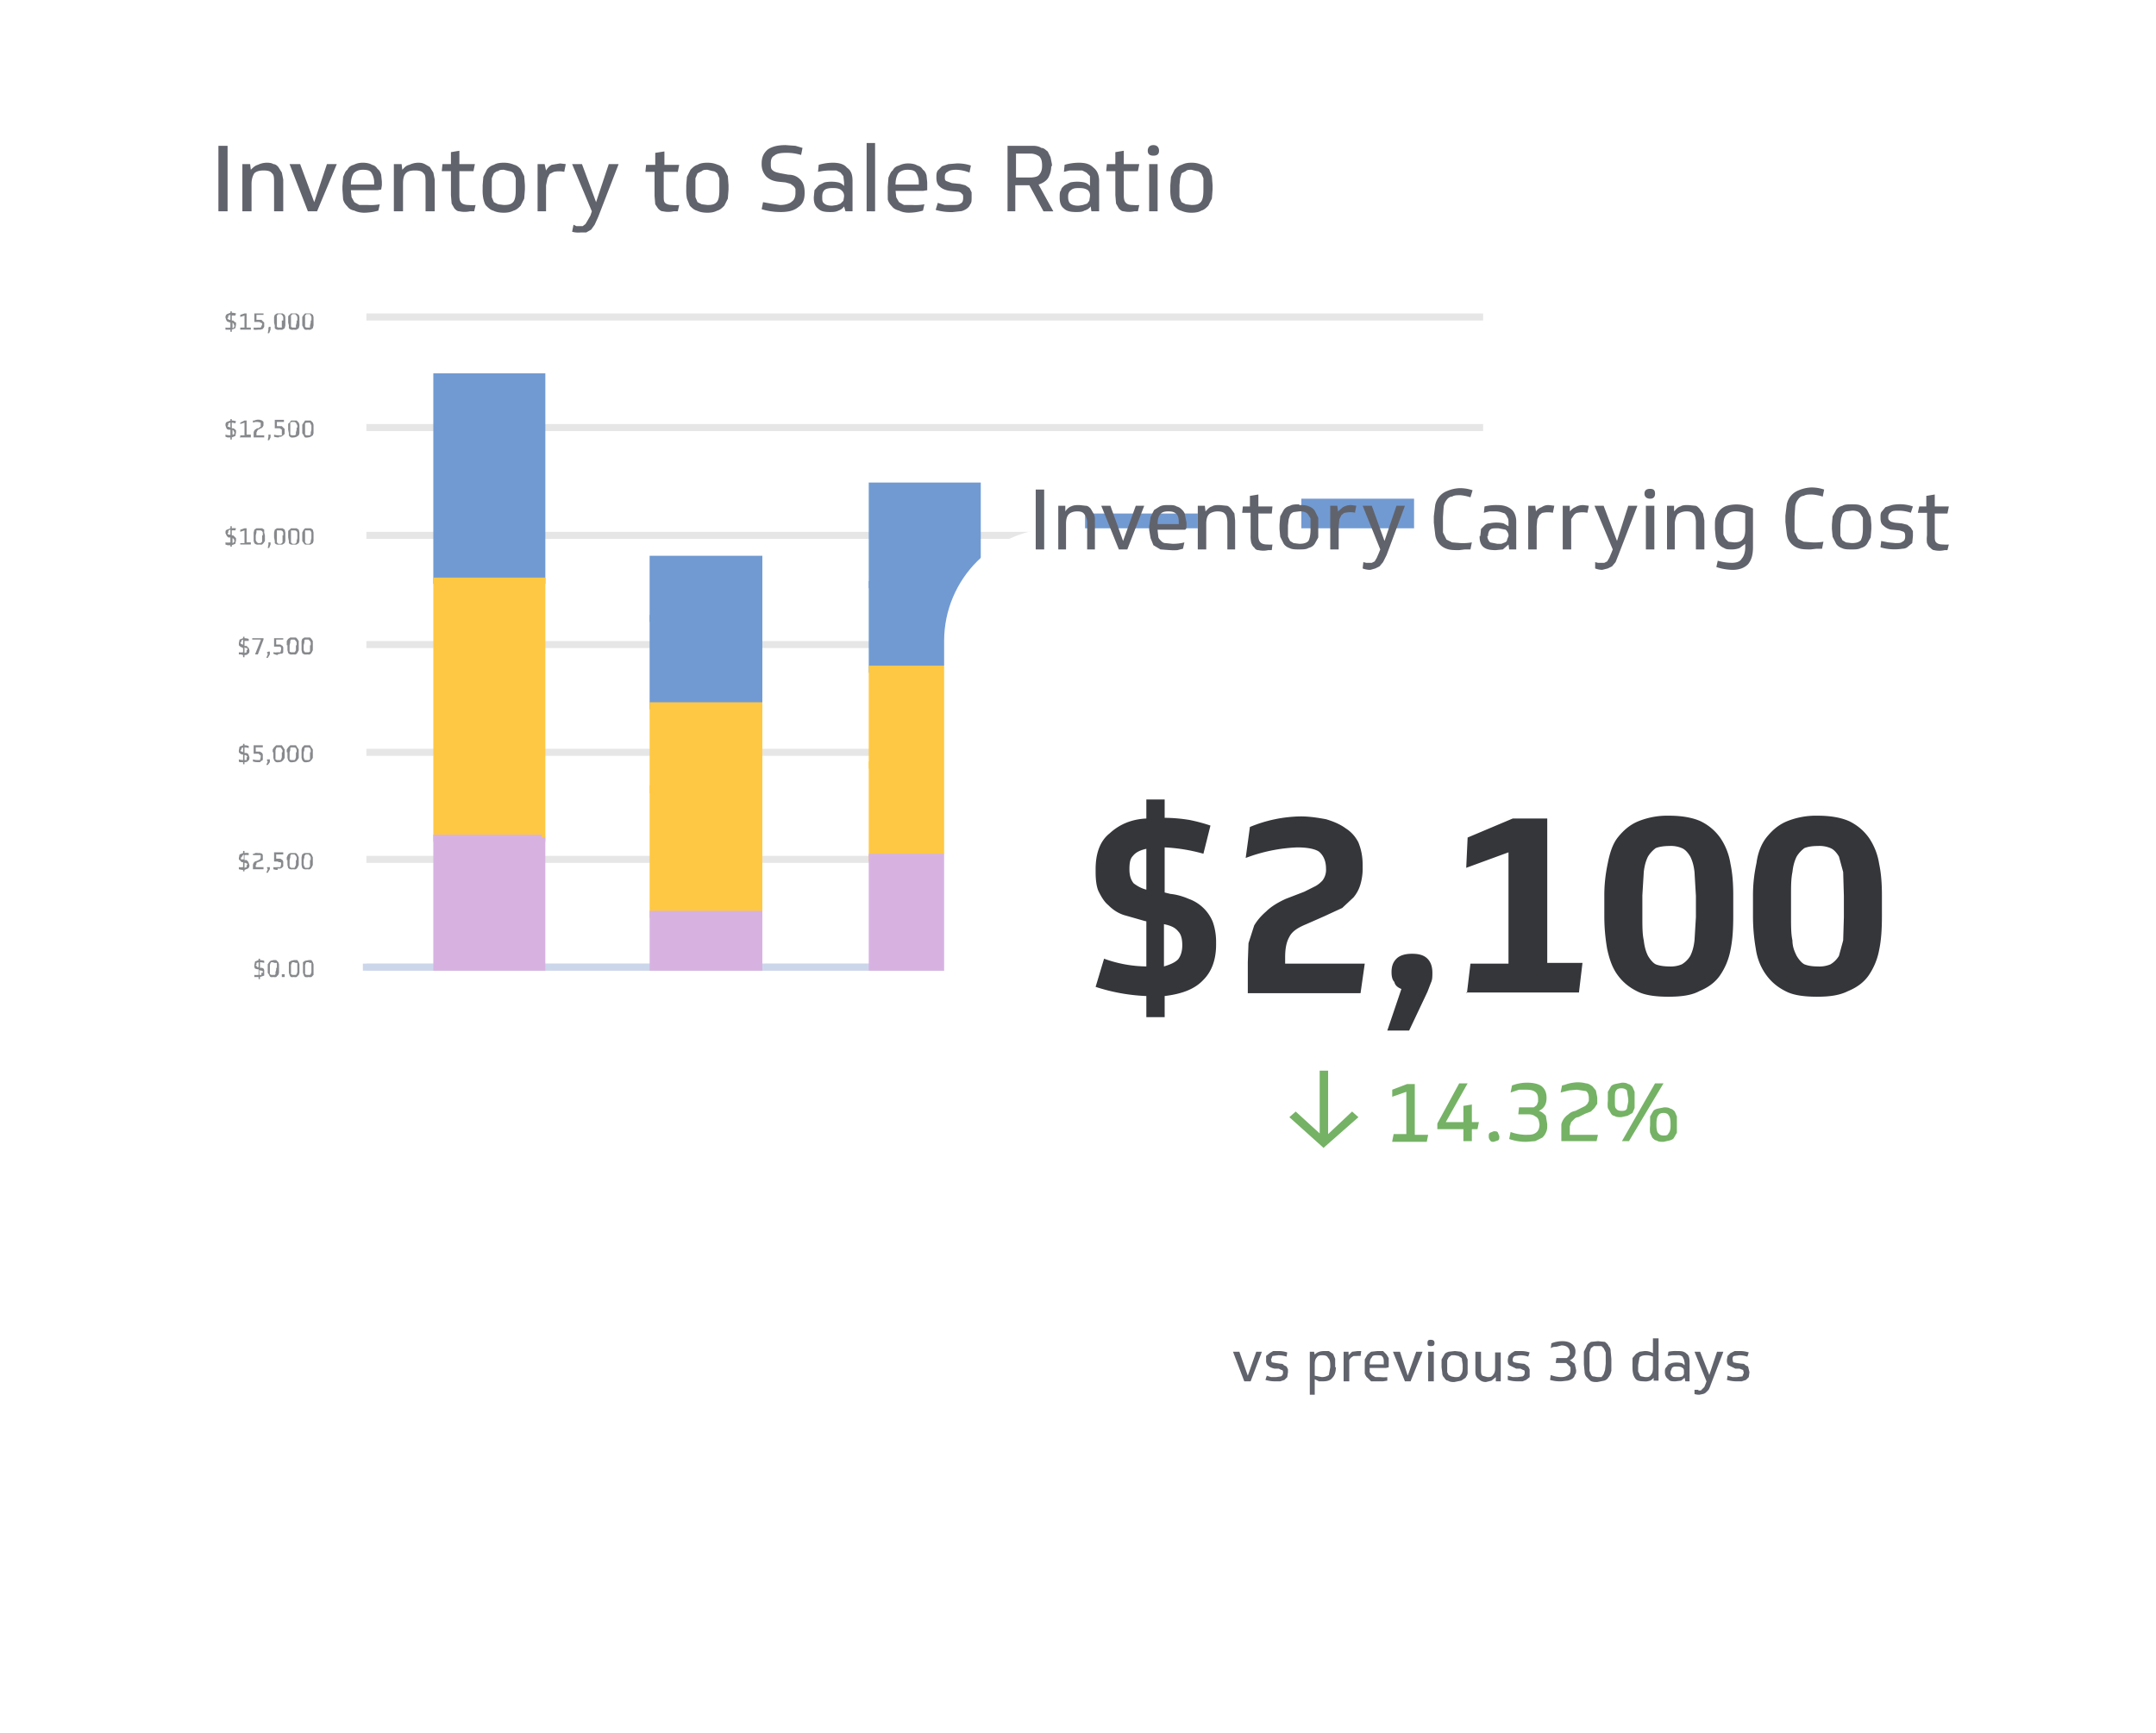
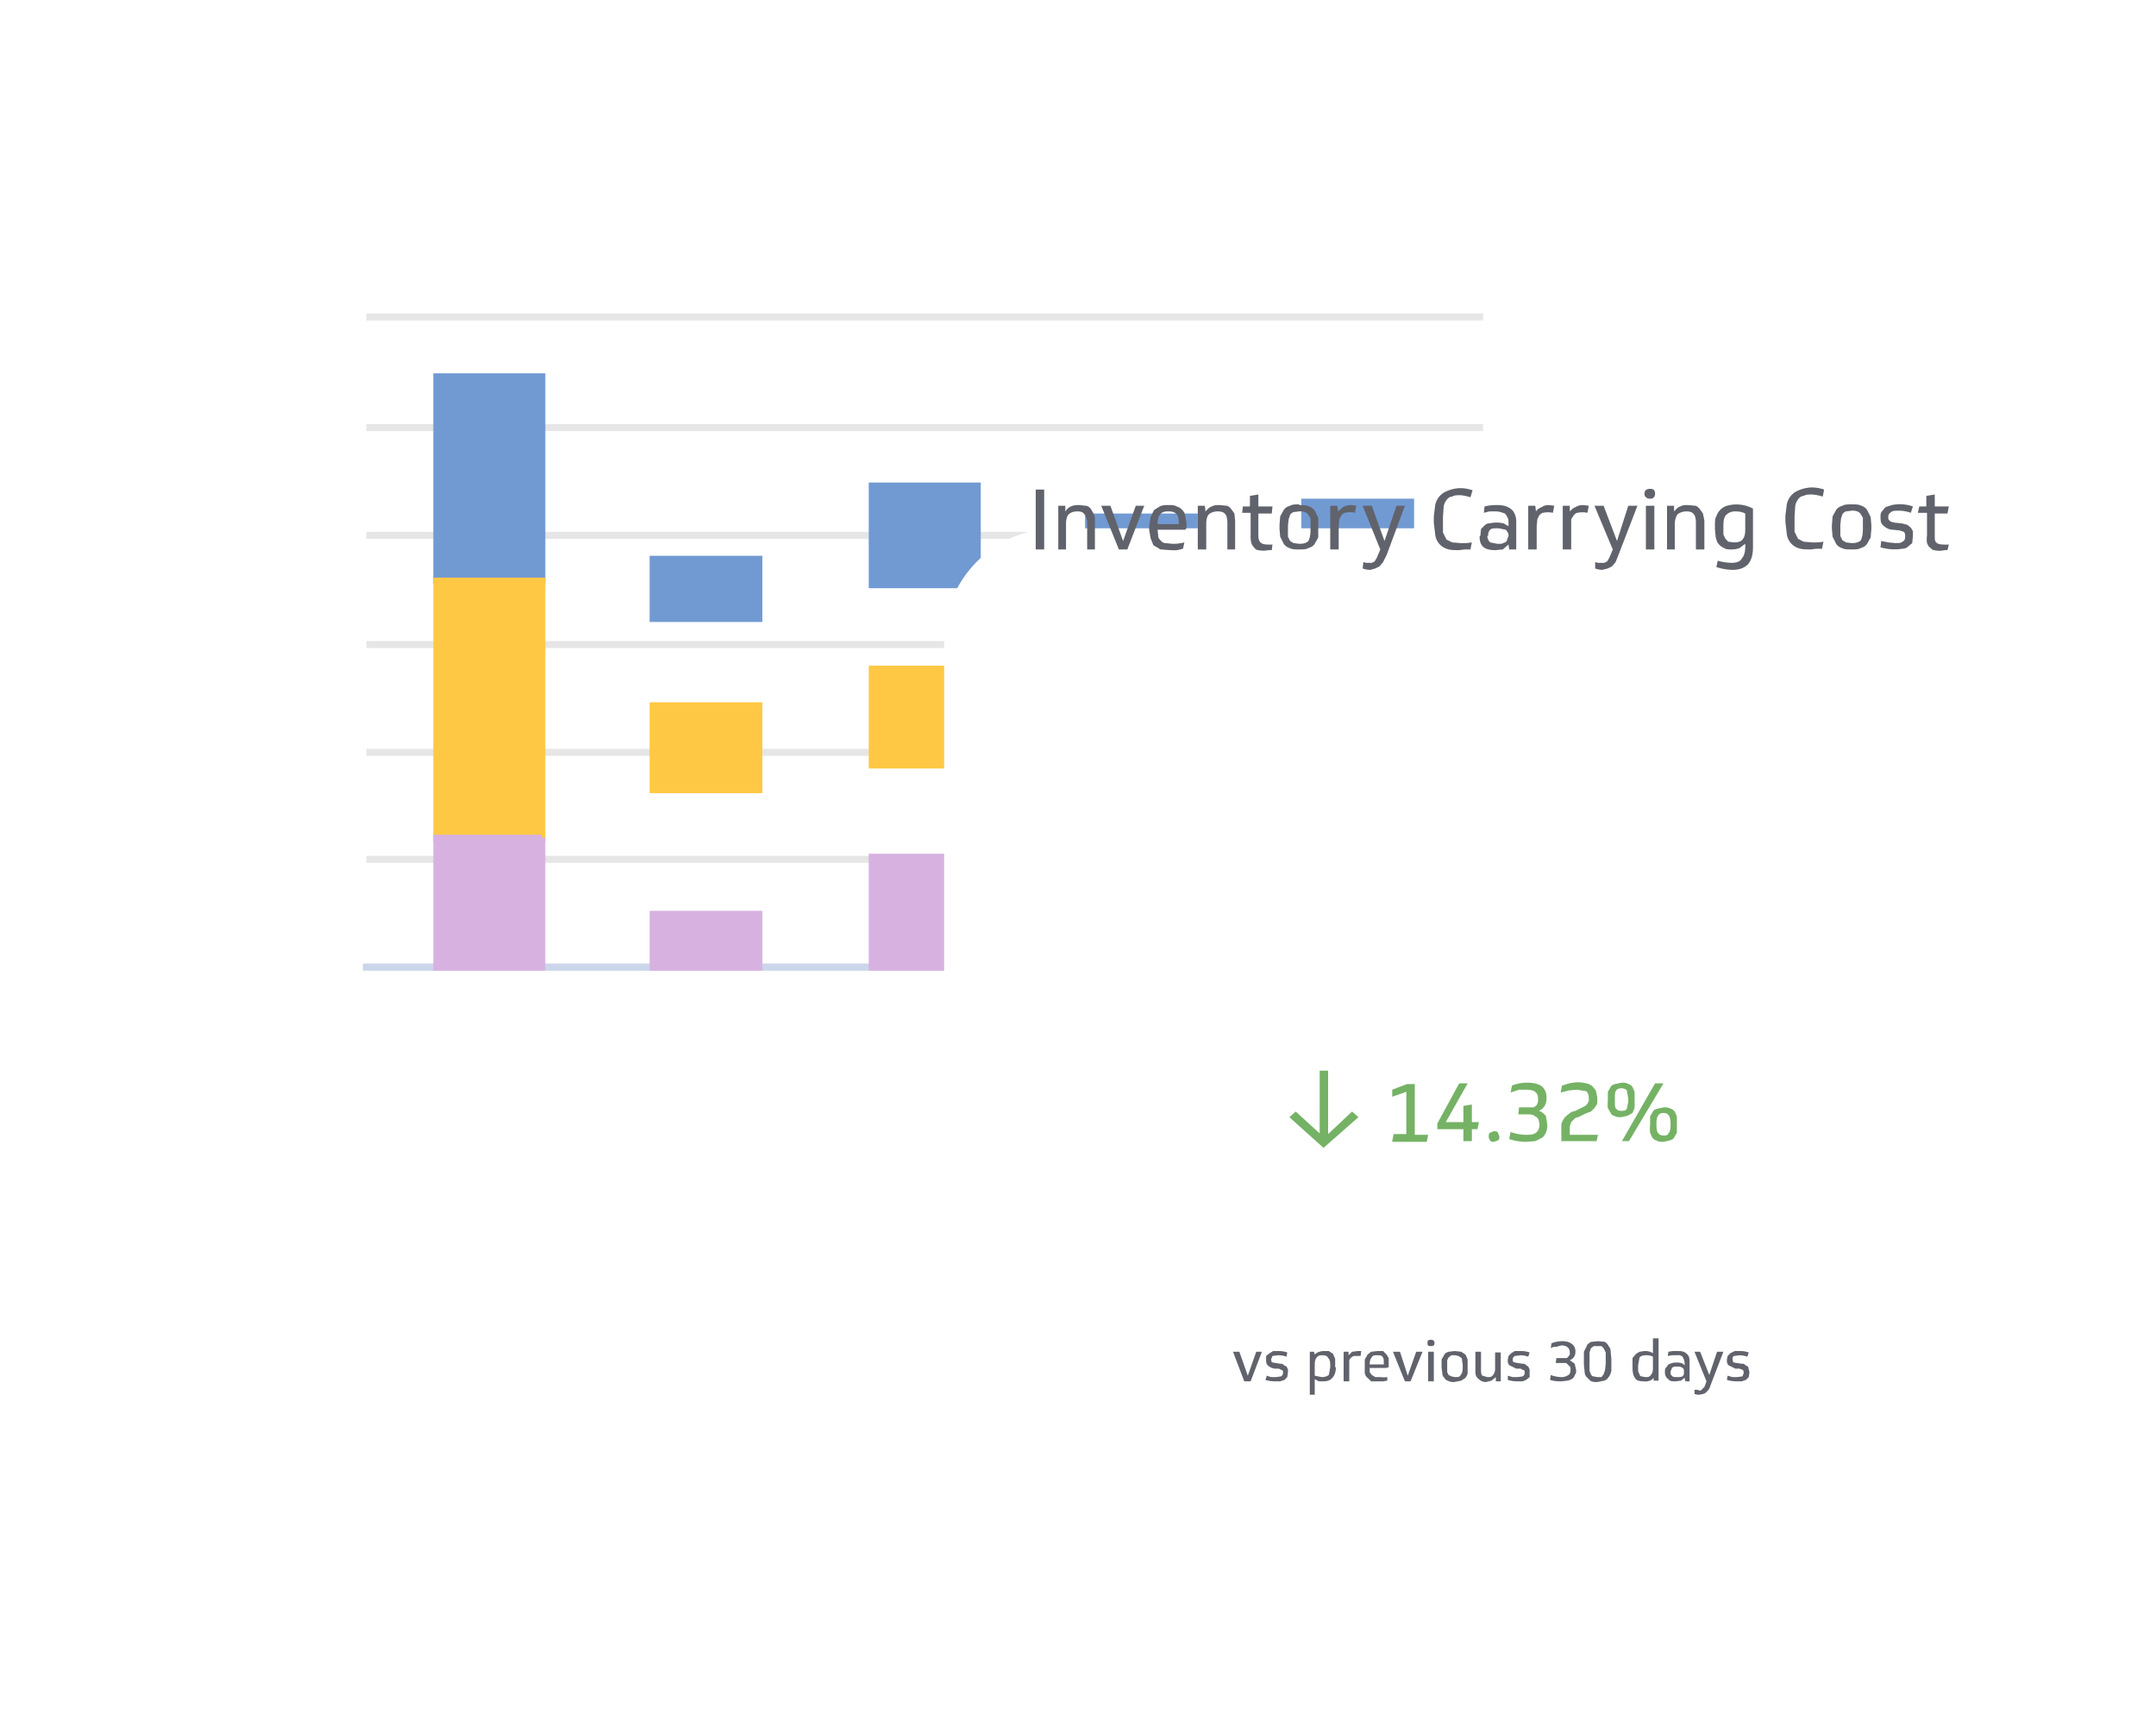
<svg xmlns="http://www.w3.org/2000/svg" width="306" height="246" fill="none">
  <g filter="url(#a)">
    <rect width="210" height="144" x="17" y="7" fill="#fff" rx="16" />
    <rect width="210" height="144" x="17" y="7" rx="16" />
  </g>
-   <path fill="#61636C" d="M32.4 30H31v-9.3h1.3V30Zm2 0v-6.7h1.1l.1.8c.3-.3.6-.6 1-.7a3 3 0 0 1 1.2-.3c.3 0 .7 0 1 .2.3 0 .5.2.7.4l.5.8.2 1V30h-1.3v-4c0-.7 0-1.2-.3-1.4-.2-.3-.6-.4-1.2-.4-.5 0-1 .1-1.3.4-.2.3-.4.8-.4 1.5V30h-1.2Zm6.8-6.7h1.4l2 5.4 1.8-5.4h1.4L45 30h-1.3l-2.6-6.7Zm8.6 3.7.1 1 .4.7.7.4h1.2a6.8 6.8 0 0 0 1.7-.1l-.2.9a7.5 7.5 0 0 1-2 .3c-.5 0-1-.1-1.4-.3-.5-.1-.8-.3-1-.6-.3-.3-.5-.6-.6-1l-.1-1.4v-.5l.1-1.3c.2-.4.3-.8.6-1 .2-.4.5-.6.9-.7.4-.2.8-.3 1.3-.3s1 .1 1.3.3c.4.1.6.3.8.6.3.2.4.5.5.8l.1 1v.5l-.1.6-.5.1h-3.8Zm1.7-2.9c-.6 0-1 .2-1.3.5-.2.3-.4.8-.4 1.6h3.3v-.4c0-.5-.2-1-.4-1.3-.2-.3-.6-.4-1.2-.4Zm4.4 5.9v-6.7H57l.1.8c.3-.3.5-.6 1-.7a3 3 0 0 1 1.2-.3c.3 0 .6 0 1 .2l.7.4.5.8.2 1V30h-1.3v-4c0-.7 0-1.2-.3-1.4-.2-.3-.6-.4-1.2-.4s-1 .1-1.3.4c-.3.3-.4.8-.4 1.5V30h-1.3Zm9.3-5.7v3.5c0 .5.1.8.3 1 .2.2.6.3 1 .3a4.5 4.5 0 0 0 1 0l-.2.9h-.6a3.5 3.5 0 0 1-1.5 0c-.3 0-.5-.2-.7-.4l-.4-.7-.1-1.2v-3.4h-1.3l.1-1H64v-1.7l1.2-.2v1.9h2.2l-.2 1h-2Zm6.3-1.2c.6 0 1 .1 1.5.3.4.1.7.4.9.6l.5 1 .1 1.3v.6l-.1 1.3-.5 1c-.3.3-.6.6-1 .7-.4.2-.8.3-1.4.3-.6 0-1.1-.1-1.5-.3-.4-.1-.7-.4-1-.7-.2-.2-.3-.6-.4-1a6 6 0 0 1-.1-1.3v-.6l.1-1.2.5-1c.2-.3.6-.6 1-.7.3-.2.8-.3 1.4-.3Zm0 6c.7 0 1.1-.1 1.4-.5.2-.3.3-.8.3-1.6v-1.7l-.3-.7a1 1 0 0 0-.6-.3l-.8-.2c-.3 0-.6 0-.8.2-.3 0-.4.2-.6.3l-.3.7V28l.3.7.6.3.8.1Zm8.6-4.7a3.6 3.6 0 0 0-1.5 0l-.6.3-.3.6-.2 1V30h-1.2v-6.7h1l.2.9c.2-.3.4-.6.8-.8l1.2-.2.8.1-.2 1Zm2.1 7.7h.5l.4-.3.3-.5.4-.7.2-.6-2.8-6.7h1.4l2 5.4 1.8-5.4h1.4l-2.9 7.5-.5 1.1-.5.7-.7.4h-.8a3.2 3.2 0 0 1-1.2-.1l.2-1 .4.2h.4Zm12-7.8v3.5c0 .5 0 .8.2 1 .2.2.6.3 1 .3a4.5 4.5 0 0 0 1 0l-.2.9h-.6a3.5 3.5 0 0 1-1.5 0c-.3 0-.5-.2-.7-.4L93 29l-.1-1.2v-3.4h-1.3l.1-1H93v-1.7l1.3-.2v1.9h2.1l-.2 1h-2Zm6.2-1.2c.6 0 1 .1 1.5.3.4.1.7.4.9.6l.5 1 .1 1.3v.6l-.1 1.3-.5 1c-.3.3-.6.6-1 .7-.4.2-.8.3-1.4.3-.6 0-1.1-.1-1.5-.3-.4-.1-.7-.4-1-.7l-.4-1a6 6 0 0 1-.1-1.3v-.6l.1-1.2.5-1c.3-.3.6-.6 1-.7.3-.2.8-.3 1.4-.3Zm0 6c.7 0 1.1-.1 1.4-.5.2-.3.3-.8.3-1.6v-1.7l-.3-.7c-.2-.1-.3-.3-.6-.3l-.8-.2c-.3 0-.6 0-.8.2l-.6.3-.3.7V28l.3.7.6.3.8.1Zm10.4 1a9.2 9.2 0 0 1-2.7-.4l.2-1 1.1.2 1.3.2c.8 0 1.4-.2 1.7-.5.3-.2.5-.6.5-1.2v-.5c0-.2-.2-.4-.3-.5l-.4-.3-.7-.2-1-.1c-.9-.1-1.4-.4-1.8-.8-.4-.5-.6-1-.6-1.7v-.1c0-.9.3-1.5.9-2 .6-.4 1.4-.6 2.5-.6l1.4.1 1 .3-.2 1a6.8 6.8 0 0 0-2.2-.3c-.7 0-1.3.1-1.6.4-.4.2-.5.6-.5 1.1 0 .5 0 .8.3 1 .2.2.6.3 1.1.4l1.1.2c.8 0 1.3.3 1.7.7.4.4.6 1 .6 1.8v.1c0 1-.3 1.6-.9 2-.6.5-1.4.7-2.5.7Zm5.9-2.1c0 .4 0 .7.3.9.2.2.6.3 1.1.3l.7-.1.5-.2.4-.4.1-.6v-.1a1 1 0 0 0-.4-.8c-.2-.2-.6-.3-1.1-.3h-.2c-.5 0-.9.1-1.1.3-.2.2-.3.5-.3.9v.1Zm-1.2 0 .1-1 .6-.7.8-.4a4.8 4.8 0 0 1 2 0c.4.1.6.3.8.5v-.5l-.1-.9-.4-.5-.6-.3h-.8a8.2 8.2 0 0 0-1.8.2l.1-1a7.3 7.3 0 0 1 2-.3c.9 0 1.6.2 2 .7.6.4.8 1 .8 1.9V30h-1l-.2-.7c-.2.3-.5.5-.8.6-.4.2-.8.2-1.2.2-.8 0-1.3-.1-1.7-.5-.4-.3-.6-.8-.6-1.5v-.2Zm8.6 2H123v-9.7h1.2V30Zm3-3 .1 1 .4.7.7.4h1.2a6.8 6.8 0 0 0 1.7-.1l-.2.9a7.5 7.5 0 0 1-2 .3c-.5 0-1-.1-1.4-.3-.4-.1-.8-.3-1-.6-.3-.3-.5-.6-.6-1L126 27v-.5l.1-1.3c.2-.4.3-.8.6-1 .2-.4.5-.6.9-.7.4-.2.8-.3 1.3-.3s1 .1 1.3.3c.4.1.6.3.8.6.3.2.4.5.5.8l.1 1V27l-.6.1H127Zm1.7-2.9c-.6 0-1 .2-1.3.5-.2.3-.4.8-.4 1.6h3.3v-.4c0-.5-.2-1-.4-1.3-.2-.3-.6-.4-1.2-.4Zm7.4 2 .8.2.6.4.3.6v.7c0 .5 0 .8-.2 1-.1.3-.3.5-.6.7-.2.1-.5.3-.9.3l-1 .1a7.6 7.6 0 0 1-2.4-.3l.3-1 1 .3h1c.6 0 1 0 1.2-.2.3-.1.4-.4.4-.8 0-.3 0-.5-.2-.6-.1-.2-.4-.3-.7-.3l-1-.1c-.6-.1-1.1-.3-1.4-.6-.4-.3-.5-.8-.5-1.3 0-.4 0-.7.2-1l.6-.6.9-.3 1.2-.1a6 6 0 0 1 2 .3l-.2 1a5.5 5.5 0 0 0-1.9-.4c-.5 0-1 .1-1.2.3-.3.1-.4.4-.4.7 0 .3 0 .5.2.6l.8.3 1 .1Zm13-2.5c0 .7-.2 1.2-.4 1.6-.3.5-.8.8-1.4 1l2.1 3.8h-1.4l-2-3.7h-2V30H143v-9.3h3.6c.5 0 .9.1 1.2.3.4 0 .6.3.9.5l.4.8.2 1v.3Zm-5 1.6h2c.5 0 1-.1 1.2-.3.3-.3.5-.7.5-1.3v-.1c0-.6-.1-1-.4-1.3-.3-.2-.7-.4-1.3-.4h-2v3.4Zm7.4 2.8c0 .4.1.7.3.9.3.2.6.3 1.2.3l.6-.1.6-.2.3-.4.1-.6v-.1a1 1 0 0 0-.3-.8c-.3-.2-.6-.3-1.2-.3h-.2c-.5 0-.8.1-1 .3-.3.2-.4.5-.4.9v.1Zm-1.2 0c0-.5 0-.8.2-1 0-.3.3-.5.5-.7l.8-.4a4.8 4.8 0 0 1 2 0c.4.1.6.3.8.5V25l-.5-.5-.6-.3h-1.8l-.8.2.1-1a7.3 7.3 0 0 1 2-.3c1 0 1.6.2 2.1.7.5.4.8 1 .8 1.9V30h-1.1l-.1-.7c-.2.3-.5.5-.9.6-.3.2-.7.2-1.2.2-.7 0-1.3-.1-1.7-.5-.4-.3-.6-.8-.6-1.5v-.2Zm9.1-3.7v3.5c0 .5.1.8.3 1 .2.2.5.3 1 .3a4.5 4.5 0 0 0 .9 0l-.2.9h-.5a3.5 3.5 0 0 1-1.5 0c-.3 0-.5-.2-.7-.4l-.4-.7-.1-1.2v-3.4H157l.1-1h1.2v-1.7l1.2-.2v1.9h2.2l-.2 1h-2Zm4.2-3.7c.5 0 .8.3.8.8s-.3.7-.8.7-.8-.2-.8-.7c0-.5.3-.8.8-.8Zm-.6 2.7h1.2V30h-1.2v-6.7Zm6-.2c.6 0 1 .1 1.5.3.4.1.7.4 1 .6l.4 1 .1 1.3v.6l-.1 1.3-.5 1c-.3.3-.6.6-1 .7-.3.2-.8.3-1.4.3-.6 0-1-.1-1.5-.3-.4-.1-.7-.4-1-.7l-.4-1a6 6 0 0 1-.1-1.3v-.6l.1-1.2.5-1c.3-.3.6-.6 1-.7.4-.2.8-.3 1.4-.3Zm0 6c.7 0 1.1-.1 1.4-.5.2-.3.3-.8.3-1.6v-1.7l-.3-.7c-.2-.1-.3-.3-.6-.3l-.8-.2c-.3 0-.6 0-.8.2l-.6.3-.2.7-.1 1V28l.3.7.6.3.8.1Z" />
  <path stroke="#E6E6E6" d="M52 137.3h158.5M52 106.8h158.5M52 76h158.5M52 45h158.5M52 122h158.5M52 91.5h158.5M52 60.7h158.5" />
  <path stroke="#CCD6EB" d="M51.5 137.3h145.2" />
  <path fill="#719AD2" stroke="#719AD2" d="M76.9 53.5H62v10.9h14.9V53.5ZM107.6 79.4H92.7v8.4h15v-8.4ZM138.7 69h-14.9v14h14.9V69ZM169.4 73.4h-14.9v11.9h15V73.4ZM200.2 71.3h-15v21.4h15V71.3ZM76.9 64.4H62v18h14.9v-18Z" />
-   <path fill="#719AD2" stroke="#719AD2" d="M107.6 87.8H92.7v12.4h15V87.8ZM138.7 83h-14.9v12h14.9V83ZM169.4 85.3h-14.9v9.3h15v-9.3ZM200.2 92.7h-15v8.5h15v-8.5Z" />
  <path fill="#FFC844" stroke="#FFC844" d="M76.9 82.5H62V97h14.9V82.5ZM107.6 100.2H92.7v11.9h15v-11.9ZM138.7 95h-14.9v13.6h14.9V95ZM169.4 94.6h-14.9v12.8h15V94.6ZM200.2 101.2h-15V113h15v-11.8ZM76.9 97.1H62V119h14.9V97.1Z" />
-   <path fill="#FFC844" stroke="#FFC844" d="M107.6 112H92.7v17.8h15v-17.7ZM138.7 108.6h-14.9v13.1h14.9v-13ZM169.4 107.4h-14.9v15.9h15v-16ZM200.2 113h-15v14h15v-14Z" />
  <path fill="#D7B2E1" stroke="#D7B2E1" d="M76.9 119H62v18.3h14.9v-18.4ZM107.6 129.8H92.7v7.5h15v-7.5ZM138.7 121.7h-14.9v15.6h14.9v-15.6ZM169.4 123.3h-14.9v14h15v-14ZM200.2 127h-15v10.3h15V127Z" />
-   <path fill="#87898C" d="M36.7 138.7a2.1 2.1 0 0 1-.3 0 5.1 5.1 0 0 1-.3 0v-.3a2.2 2.2 0 0 0 .6 0v-.8h-.2l-.3-.1-.1-.2v-.3l.1-.5.5-.2v-.2h.2v.2a2 2 0 0 1 .6.1v.3a2.6 2.6 0 0 0-.6-.1v.8h.3l.2.1.1.2v.8l-.6.2v.3h-.2v-.3Zm.6-.6v-.2l-.1-.1H37l-.2-.1v.7h.3v-.3Zm-1-1.1v.1l.2.1v.1h.2v-.7l-.3.1v.3ZM38 137.4v-.5l.2-.3.2-.2.4-.1h.4l.3.3.1.3V138.1l-.1.3-.3.3a1 1 0 0 1-.4 0 1 1 0 0 1-.4 0 .6.6 0 0 1-.2-.3l-.2-.3v-.7Zm1.3 0v-.7H39l-.3-.1h-.2l-.1.1-.1.3v1.3l.2.1h.5l.1-.1v-.3l.1-.3v-.3ZM40.3 138.7H40v-.4h.4v.4h-.2ZM41 137.4v-.8l.3-.2.4-.1h.5l.2.3.1.3V138.1l-.1.3-.3.3a1 1 0 0 1-.4 0 1 1 0 0 1-.4 0 .6.6 0 0 1-.2-.3l-.1-.3v-.7Zm1.2 0v-.7H42l-.3-.1h-.2l-.1.1-.1.3v1.3l.2.1h.5l.1-.1.1-.3v-.6ZM43 137.4v-.8l.3-.2.5-.1h.4l.2.3.1.3V138.4l-.3.3a1 1 0 0 1-.4 0 1 1 0 0 1-.5 0 .6.6 0 0 1-.2-.3l-.1-.3v-.7Zm1.2 0v-.7H44l-.2-.1h-.3l-.1.1-.1.3v1.3l.2.1h.5l.1-.1.1-.3v-.6ZM34.5 108.2a2.1 2.1 0 0 1-.3 0H34l-.1-.1v-.3a2 2 0 0 0 .6.1v-.8h-.2l-.2-.1-.2-.2v-.3l.1-.5.5-.2v-.2h.2v.2a1.8 1.8 0 0 1 .6.1v.3a2.3 2.3 0 0 0-.6-.1v.8h.3l.2.1.1.2.1.3c0 .2 0 .4-.2.5 0 .1-.2.2-.5.2v.3h-.2v-.3Zm.6-.7v-.1l-.1-.1-.1-.1h-.2v.7h.3v-.4Zm-1-1 .1.1v.1h.2l.1.1v-.7l-.2.1-.1.3ZM36.5 108.2a1.9 1.9 0 0 1-.6-.1v-.3a2.2 2.2 0 0 0 .6.1h.4l.1-.4v-.3h-.1l-.2-.2H36v-1.2h1.3v.3h-1v.6h.6l.3.2.1.2v.7s0 .2-.2.2l-.2.2h-.4ZM37.8 108.6l.2-.5-.1-.1v-.2h.4v.4l-.3.4h-.2ZM38.7 106.8v-.4l.2-.3.3-.3h.8l.2.3.2.3v1.2l-.2.3-.2.2a1 1 0 0 1-.4.1 1 1 0 0 1-.4 0 .6.6 0 0 1-.3-.3l-.1-.3v-.8Zm1.4 0v-.3l-.2-.3-.1-.1h-.5l-.1.1-.1.3v1.3l.2.1h.5l.1-.1.1-.3v-.7ZM40.7 106.8v-.4l.2-.3.3-.3h.8l.2.3.2.3v1.2l-.2.3-.2.2a1 1 0 0 1-.4.1 1 1 0 0 1-.4 0 .6.6 0 0 1-.3-.3l-.1-.3v-.8Zm1.4 0v-.3l-.1-.3-.2-.1h-.5l-.1.1v.3l-.1.3v1l.2.1h.5l.1-.1.1-.3v-.7ZM42.8 106.8v-.4l.1-.3.3-.3h.8l.2.3.2.3v1.2l-.2.3-.2.2a1 1 0 0 1-.4.1 1 1 0 0 1-.4 0 .6.6 0 0 1-.3-.3l-.1-.3v-.8Zm1.3 0v-.3l-.1-.3-.2-.1h-.4l-.2.1v.3l-.1.3v.7l.1.3.1.1h.5l.2-.1v-1ZM32.7 77.4a2.3 2.3 0 0 1-.4 0 3 3 0 0 1-.3-.1V77a2.2 2.2 0 0 0 .7 0v-.7h-.3l-.2-.2-.1-.2-.1-.2c0-.3 0-.4.2-.5l.5-.2v-.3h.2v.3a2 2 0 0 1 .6 0l-.1.3a2.5 2.5 0 0 0-.5 0v.7h.2l.2.2.2.2v.3l-.1.5-.5.2v.2h-.2v-.2Zm.5-.7v-.2l-.2-.1H33v.7l.2-.1.1-.3Zm-.9-1 .1.2H32.7v-.7c-.2 0-.2.1-.3.2v.2ZM34.1 77.3v-.2h.6v-1.8l-.6.2v-.3l.6-.2h.3v2h.6v.3H34ZM36 76v-.4l.1-.4.3-.2h.8l.3.2v.4l.1.4v.8l-.2.3-.2.2a1 1 0 0 1-.4 0 1 1 0 0 1-.4 0 .6.6 0 0 1-.3-.2l-.1-.3V76Zm1.3 0v-.4l-.1-.2-.2-.1H36.4v.3l-.1.4v.7l.1.2.2.2h.4l.2-.2V76ZM38 77.8l.1-.5V77H38.4V77.3l-.2.5H38ZM38.9 76v-.4l.1-.4.3-.2h.8l.3.2.1.4v1.2l-.1.3-.3.2a1 1 0 0 1-.4 0 1 1 0 0 1-.4 0 .6.6 0 0 1-.3-.2v-.3l-.1-.5V76Zm1.3 0v-.4l-.1-.2-.2-.1H39.3V77l.2.2h.4l.2-.2V76ZM40.9 76v-.4c0-.2 0-.3.2-.4l.2-.2h.8l.3.2.1.4v1.2l-.1.3-.3.2a1 1 0 0 1-.4 0 1 1 0 0 1-.4 0 .6.6 0 0 1-.3-.2v-.3l-.1-.5V76Zm1.3 0v-.4l-.1-.2-.2-.1H41.3V77l.2.2h.4l.2-.2v-.2l.1-.4V76ZM42.9 76v-.4l.2-.4.2-.2h.8l.3.2.1.4v1.2l-.1.3-.3.2a1 1 0 0 1-.4 0 1 1 0 0 1-.4 0 .6.6 0 0 1-.2-.2l-.2-.3V76Zm1.3 0v-.4l-.1-.2-.1-.1h-.7V77l.2.2h.4l.2-.2v-.2l.1-.4V76ZM32.7 46.8a2.4 2.4 0 0 1-.4 0 3 3 0 0 1-.3 0v-.3a2.2 2.2 0 0 0 .7 0v-.7l-.3-.1-.2-.1-.1-.2-.1-.3c0-.2 0-.3.2-.5l.5-.2v-.2h.2v.2a2 2 0 0 1 .6.1l-.1.3a2.5 2.5 0 0 0-.5 0v.7h.2l.2.2.2.1v.3l-.1.5-.5.2v.3h-.2v-.3Zm.5-.6V46l-.2-.2H33v.8l.2-.1.1-.3Zm-.9-1.1v.2h.1l.1.1h.2v-.7l-.3.1v.3ZM34.1 46.8v-.3h.6v-1.7l-.6.2v-.3l.6-.2h.3v2h.6v.3H34ZM36.6 46.8a2 2 0 0 1-.6 0v-.3a2.1 2.1 0 0 0 .6 0h.4l.2-.4v-.2l-.2-.1-.2-.1h-.7v-1.2h1.3v.2h-1v.7h.7l.2.2.2.2v.6l-.2.3-.3.1h-.4ZM38 47.3l.1-.5V46.5l.1-.1h.2v.4l-.2.5H38ZM38.9 45.5V45l.1-.3.3-.2h.8l.3.2.1.3V46.2l-.1.4-.3.2a1 1 0 0 1-.4 0 1 1 0 0 1-.4 0 .6.6 0 0 1-.3-.2v-.4l-.1-.4v-.3Zm1.3 0V45l-.1-.2-.2-.2h-.4l-.2.2V46.4l.2.1H40v-1ZM40.9 45.5V45s0-.2.2-.3l.2-.2h.8l.3.2.1.3V46.2l-.1.4-.3.2a1 1 0 0 1-.4 0 1 1 0 0 1-.4 0 .6.6 0 0 1-.3-.2v-.4l-.1-.4v-.3Zm1.3 0V45l-.1-.2-.2-.2h-.4l-.2.2V46.4l.2.1H42v-.3l.1-.4v-.3ZM42.9 45.5V45l.2-.3.2-.2h.8l.3.2.1.3V46.2l-.1.4-.3.2a1 1 0 0 1-.4 0 1 1 0 0 1-.4 0 .6.6 0 0 1-.2-.2l-.2-.4v-.7Zm1.3 0V45l-.1-.2-.1-.2h-.5l-.2.2V46.4l.2.1H44v-.3l.1-.4v-.3ZM34.5 123.5a2.7 2.7 0 0 1-.6-.1v-.3a2.4 2.4 0 0 0 .6 0v-.7h-.2l-.2-.2-.2-.2v-.2l.1-.5.5-.2v-.3h.2v.3a2 2 0 0 1 .6 0v.3a2.3 2.3 0 0 0-.6 0v.7h.3l.2.2.1.2.1.3c0 .2 0 .3-.2.5l-.5.2v.2h-.2v-.2Zm.6-.7v-.2H35l-.1-.1h-.2v.7l.3-.1v-.3Zm-1-1h.1v.2H34.6v-.7l-.2.2-.1.2ZM36.2 123.1h1.2v.3h-1.5V122.8a.7.7 0 0 1 .3-.5l.3-.1.2-.1.2-.1.1-.2v-.4h-.8a2 2 0 0 0-.3 0v-.2h.2l.1-.1a1.4 1.4 0 0 1 .4 0h.3l.3.1.1.2v.7l-.2.1-.2.1-.3.1-.2.1v.2l-.1.1V123.1ZM37.8 123.9l.2-.5-.1-.2v-.1h.4V123.4l-.3.5h-.2ZM39.4 123.5a1.9 1.9 0 0 1-.6-.1v-.3a2.2 2.2 0 0 0 .6 0h.4l.1-.4v-.2l-.1-.1h-.2l-.2-.1h-.5V121h1.3v.3h-1v.6h.6l.3.2.1.2v.7l-.2.2-.2.1h-.4ZM40.7 122.1v-.4l.2-.4.3-.2h.8l.2.2.2.4v1.1l-.2.4-.2.2a1 1 0 0 1-.4 0 1 1 0 0 1-.4 0 .6.6 0 0 1-.3-.2l-.1-.4v-.7Zm1.4 0v-.4l-.1-.2-.2-.2h-.5l-.1.2v.2l-.1.4V123l.2.2h.5l.1-.2.1-.2v-.7ZM42.8 122.1v-.4l.1-.4.3-.2h.8l.2.2.2.4v1.1l-.2.4-.2.2a1 1 0 0 1-.4 0 1 1 0 0 1-.4 0 .6.6 0 0 1-.3-.2l-.1-.4v-.7Zm1.3 0v-.4l-.1-.2-.2-.2h-.4l-.2.2v.2l-.1.4v.7l.1.2.1.2h.5l.2-.2V122.1ZM34.5 93a2.4 2.4 0 0 1-.3-.1 3 3 0 0 1-.3 0v-.3a2.2 2.2 0 0 0 .6 0V92l-.2-.1-.2-.1-.2-.2v-.3l.1-.5.5-.2v-.2h.2v.2a2 2 0 0 1 .6.1v.3a2.5 2.5 0 0 0-.6 0v.7h.3l.2.2.1.1.1.3c0 .3 0 .4-.2.5 0 .1-.2.2-.5.2v.3h-.2V93Zm.6-.7V92L35 92h-.1l-.2-.1v.8l.3-.1v-.3Zm-1-1.1.1.2.2.1h.1v-.7l-.2.1-.1.3ZM37 90.8h-1.2v-.2h1.6v.2l-.8 2.1h-.4l.8-2ZM37.8 93.4l.2-.5v-.1l-.1-.1v-.1l.2-.1h.2v.4l-.3.5h-.2ZM39.4 93a2 2 0 0 1-.6-.2v-.2a2.1 2.1 0 0 0 .6 0h.4l.1-.4V92l-.1-.2h-.9v-1.2h1.3v.2h-1v.7h.6l.3.2.1.2v.6c0 .1 0 .2-.2.3h-.2l-.4.1ZM40.7 91.6V91l.2-.3.3-.2h.8l.2.2.2.3V92.3l-.2.4-.2.2a1 1 0 0 1-.4 0 1 1 0 0 1-.4 0 .6.6 0 0 1-.3-.2l-.1-.4v-.7Zm1.4 0v-.4L42 91l-.2-.2h-.5l-.1.2v.2l-.1.4V92.5l.2.1h.5l.1-.1.1-.2v-.7ZM42.8 91.6V91l.1-.3.3-.2h.8l.2.2.2.3V92.3l-.2.4-.2.2a1 1 0 0 1-.4 0 1 1 0 0 1-.4 0 .6.6 0 0 1-.3-.2l-.1-.4v-.7Zm1.3 0v-.4L44 91l-.2-.2h-.4c-.1 0-.2 0-.2.2v.2l-.1.4v.7l.1.2.1.1h.5l.2-.1V91.6ZM32.7 62.1a2.3 2.3 0 0 1-.4 0 3 3 0 0 1-.3-.1v-.3a2.2 2.2 0 0 0 .7.1V61h-.3l-.2-.1-.1-.2-.1-.3c0-.2 0-.4.2-.5l.5-.2v-.2h.2v.2a2 2 0 0 1 .6.1l-.1.3a2.5 2.5 0 0 0-.5-.1v.8h.2l.2.1.2.2v.3l-.1.5-.5.2v.3h-.2V62Zm.5-.7v-.2L33 61H33v.7h.2l.1-.4Zm-.9-1v.1l.1.1h.1l.2.1V60l-.3.1v.3ZM34.1 62v-.2h.6V60l-.6.2V60l.6-.3h.3v2h.6v.4H34ZM36.4 61.8h1.1v.3H36v-.7a.7.7 0 0 1 .2-.4l.3-.2h.2l.2-.2h.1V60l-.4-.1h-.3a2 2 0 0 0-.4.1v-.3h.2a1.5 1.5 0 0 1 .3-.1 1.3 1.3 0 0 1 .5 0l.3.1.2.2v.5l-.1.2-.2.2H37l-.3.2h-.1l-.1.2-.1.2V61.8ZM38 62.5l.1-.5V61.7H38.4v.4l-.2.4H38ZM39.6 62.1a2 2 0 0 1-.7-.1v-.3a2.1 2.1 0 0 0 .7.1h.4V61l-.3-.2H39v-1.2h1.3v.3h-1v.6h.7l.2.2.2.2v.7l-.2.2-.3.2h-.3ZM40.9 60.7v-.4c0-.1 0-.2.2-.3l.2-.3h.8l.3.3.1.3v1.2l-.1.3-.3.2a1 1 0 0 1-.4.1 1 1 0 0 1-.4 0 .6.6 0 0 1-.3-.3v-.3l-.1-.5v-.3Zm1.3 0v-.3L42 60l-.2-.1h-.4l-.2.1V61.7l.2.1h.4l.2-.1v-.3l.1-.4v-.3ZM42.9 60.7v-.4l.2-.3.2-.3h.8l.3.3.1.3v1.2l-.1.3-.3.2a1 1 0 0 1-.4.1 1 1 0 0 1-.4 0 .6.6 0 0 1-.2-.3l-.2-.3v-.8Zm1.3 0v-.3L44 60 44 60h-.5l-.2.1V61.7l.2.1h.4l.2-.1v-.3l.1-.4v-.3Z" />
  <g filter="url(#b)">
    <rect width="155" height="165.2" x="134" y="53" fill="#fff" rx="16" />
    <rect width="155" height="165.2" x="134" y="53" rx="16" />
  </g>
  <path fill="#61636C" d="M175 191.9h.9l1.2 3.4 1.2-3.4h.8l-1.6 4.2h-.9l-1.6-4.2ZM181.7 193.6c.2 0 .4 0 .5.2l.4.2.2.4v.4l-.1.7-.4.4-.6.2h-.6a4.8 4.8 0 0 1-1.5-.2l.2-.6.6.2h.7l.7-.1c.2-.1.3-.3.3-.5s0-.4-.2-.4l-.4-.2h-.6c-.5-.1-.8-.3-1-.5a1 1 0 0 1-.2-.7v-.6l.5-.4.5-.3h.7a3.8 3.8 0 0 1 1.3.2l-.1.6a3.4 3.4 0 0 0-1.2-.2l-.8.1-.2.5.1.4.6.1.6.1ZM188.8 193.8c0-.5-.1-.9-.3-1-.1-.3-.4-.4-.8-.4-.3 0-.6 0-.8.3-.2.2-.3.5-.3 1v1.6l.5.1.5.1c.4 0 .7-.1 1-.3l.2-1.1v-.3Zm.8.3c0 .7-.2 1.2-.5 1.5-.3.4-.8.5-1.3.5h-.6l-.6-.3v2.2h-.7v-6.1h.6l.1.4c.3-.3.7-.5 1.4-.5h.6l.6.4.3.7v1.2ZM193 192.5a2.4 2.4 0 0 0-.4 0h-.5l-.3.2a1 1 0 0 0-.3.4v3h-.8v-4.2h.7v.5l.5-.5.8-.1h.5l-.1.7ZM194.4 194.2v.6l.3.4.5.3h.7a4.3 4.3 0 0 0 1 0v.5l-.6.1h-1.7l-.5-.5c-.2-.1-.3-.4-.4-.6v-2l.4-.7.5-.4.9-.1h.8l.5.5.3.5v1.3l-.4.1h-2.3Zm1-1.8c-.3 0-.6 0-.7.3-.2.2-.3.5-.3 1h2v-.3c0-.3 0-.6-.2-.8-.1-.2-.4-.2-.7-.2ZM197.7 191.9h1l1.1 3.4 1.2-3.4h.9l-1.7 4.2h-.8l-1.7-4.2ZM203 190.2c.4 0 .6.1.6.5 0 .3-.2.4-.5.4-.4 0-.5-.1-.5-.4 0-.4.1-.5.5-.5Zm-.3 1.7h.8v4.2h-.8v-4.2ZM206.5 191.8l.9.1.6.4.3.7V194.9c0 .3-.2.5-.3.7l-.6.4-1 .2c-.3 0-.6 0-.9-.2-.2 0-.4-.2-.5-.4-.2-.2-.3-.4-.3-.7l-.1-.8V193l.4-.7c.1-.2.3-.3.6-.4l.9-.1Zm0 3.7c.4 0 .7 0 .8-.3.2-.2.3-.5.3-1v-.5l-.1-.6c0-.2 0-.3-.2-.4l-.3-.2-.5-.1h-.5l-.4.3-.2.4V194.8l.2.4.4.2.5.1ZM213 191.9v4.2h-.7v-.6l-.6.5-.8.2c-.5 0-.8-.2-1-.4-.4-.3-.5-.6-.5-1.1v-2.8h.8v2.5c0 .4 0 .7.2.9l.7.2c.4 0 .6 0 .8-.3.2-.2.3-.5.3-.9V192h.8ZM216 193.6c.3 0 .4 0 .6.2l.3.2.2.4v1.1l-.5.4-.5.2h-.7a4.8 4.8 0 0 1-1.4-.2v-.6l.7.2h.7l.7-.1c.2-.1.3-.3.3-.5s0-.4-.2-.4l-.4-.2h-.6l-1-.5a1 1 0 0 1-.2-.7v-.1l.1-.5.4-.4.5-.3h.8a3.8 3.8 0 0 1 1.3.2l-.2.6a3.4 3.4 0 0 0-1.1-.2l-.8.1c-.2.1-.3.3-.3.5s0 .3.2.4l.5.1.7.1ZM220.8 193.5l.1-.7h1.4c.2 0 .2-.2.3-.2l.2-.3v-.3c0-.6-.4-1-1.2-1l-.7.2c-.3 0-.5 0-.8.2l.1-.7a4.2 4.2 0 0 1 1.5-.3c.6 0 1 .1 1.4.4.3.2.5.6.5 1v.1c0 .6-.3 1-.8 1.2l.7.5.2.9c0 .3 0 .5-.2.7 0 .2-.2.4-.3.5a2 2 0 0 1-.7.3l-.9.1a5 5 0 0 1-1.6-.2l.1-.7a4.4 4.4 0 0 0 1.5.3c.4 0 .7-.1 1-.3.2-.1.3-.4.3-.7v-.4l-.3-.3-.3-.3h-1.5ZM224.8 192.9v-1l.4-.8c.1-.3.3-.4.6-.6l1-.1 1 .1c.2.2.4.3.5.6.2.2.3.4.3.8l.1 1v1.7c-.1.4-.2.7-.4.9-.1.2-.3.4-.6.5l-1 .2c-.4 0-.7 0-1-.2l-.5-.5c-.2-.2-.3-.5-.3-.8l-.1-1v-.8Zm3.1 0v-.9l-.3-.6-.3-.3h-1.1l-.4.3-.2.6v2.6l.2.5c.1.2.2.3.4.3l.5.1h.6l.3-.4.2-.6.1-.9v-.7ZM232.5 194v.7l.2.4c0 .2.2.3.3.3l.5.1c.4 0 .6 0 .8-.3.2-.2.3-.5.3-1v-1.6a2 2 0 0 0-1-.2c-.4 0-.7.1-.9.3l-.2 1.1v.3Zm-.8-.2v-1l.5-.6.5-.3.7-.1a2.1 2.1 0 0 1 1.2.3V190h.8v6h-.7v-.4a1.4 1.4 0 0 1-.5.4l-.4.1a2 2 0 0 1-.5 0c-.6 0-1-.1-1.2-.4-.3-.4-.4-.9-.4-1.6v-.3ZM237.1 194.8c0 .2 0 .4.2.5.1.2.4.2.7.2h.4l.4-.1.2-.3v-.4c0-.2 0-.4-.2-.5-.1-.1-.3-.2-.7-.2h-.1c-.3 0-.5 0-.7.2l-.2.5v.1Zm-.8 0c0-.3 0-.5.2-.7l.3-.4.5-.2a3 3 0 0 1 1.3 0c.2 0 .3.2.5.3v-.3l-.1-.5-.2-.4a1 1 0 0 0-.4-.2 2 2 0 0 0-.5 0h-.6l-.6.1.1-.6a4.7 4.7 0 0 1 1.2-.1c.6 0 1 0 1.4.4.3.2.4.6.4 1.1v2.8h-.6l-.1-.5-.5.4-.8.1c-.5 0-.8 0-1-.3-.3-.2-.5-.5-.5-1ZM241 197.4h.4l.2-.2.3-.3.2-.5.1-.3-1.7-4.2h.8l1.3 3.3 1.1-3.3h.9l-1.8 4.7a4 4 0 0 1-.3.7l-.4.4a1 1 0 0 1-.4.2l-.5.1a2 2 0 0 1-.7-.1v-.6h.6ZM247.2 193.6c.2 0 .4 0 .5.2l.4.2.1.4.1.4-.1.7-.4.4-.6.2h-.7a4.8 4.8 0 0 1-1.4-.2l.1-.6.7.2h.6l.8-.1.2-.5-.1-.4-.5-.2h-.6l-1-.5a1 1 0 0 1-.2-.7v-.1l.1-.5.4-.4.6-.3h.7a3.8 3.8 0 0 1 1.3.2l-.2.6a3.4 3.4 0 0 0-1.1-.2l-.8.1c-.2.1-.2.3-.2.5l.1.4.5.1.7.1ZM148.2 78H147v-8.5h1.2V78Zm2 0v-6.2h1v.8c.2-.3.5-.6.8-.7.4-.2.8-.2 1.2-.2l.9.1c.3 0 .5.2.7.4l.4.7c.2.3.2.6.2 1V78h-1.1v-3.8c0-.5-.2-1-.4-1.2-.2-.3-.5-.4-1-.4-.6 0-1 .2-1.2.4-.3.3-.4.8-.4 1.4V78H150Zm6.1-6.2h1.3l1.8 5 1.8-5h1.2L160 78h-1.2l-2.5-6.2Zm8 3.5.1.9c0 .2.2.4.4.6.1.1.3.3.6.3l1 .1a6.3 6.3 0 0 0 1.7-.2l-.2.9-.8.2a7 7 0 0 1-1 0l-1.4-.1-1-.6-.4-1-.2-1.2v-.5l.2-1.3.5-1 .8-.5c.4-.2.8-.2 1.3-.2.4 0 .8 0 1.1.2.4.1.6.3.8.5.2.2.4.5.4.8l.2 1v.4c0 .3 0 .5-.2.6h-3.9Zm1.5-2.7c-.5 0-.9.1-1.1.4-.3.3-.4.8-.4 1.4h3v-.3c0-.5-.1-.9-.3-1.1-.3-.3-.6-.4-1.2-.4ZM170 78v-6.2h1l.1.8c.3-.3.5-.6.9-.7.3-.2.7-.2 1.1-.2l1 .1c.2 0 .4.2.6.4l.5.7.1 1V78h-1.1v-3.8c0-.5-.1-1-.3-1.2-.2-.3-.6-.4-1.1-.4-.5 0-1 .2-1.2.4-.3.3-.4.8-.4 1.4V78h-1.2Zm8.6-5.3V76c0 .5.1.8.3 1 .2.2.5.3 1 .3a4.2 4.2 0 0 0 .7 0l-.1.8h-.5a3.2 3.2 0 0 1-1.4 0c-.3 0-.5-.2-.6-.4-.2-.1-.3-.4-.4-.6a4 4 0 0 1-.1-1.1v-3.2h-1.2l.1-.9h1v-1.5l1.2-.2v1.7h2l-.1 1h-1.9Zm5.8-1c.5 0 1 0 1.4.2.3.1.6.3.8.6l.5 1V76.3l-.5.9c-.2.3-.5.5-.9.6-.3.2-.8.2-1.3.2-.6 0-1 0-1.4-.2-.3-.1-.6-.3-.8-.6l-.5-1-.1-1.1v-.6l.1-1.2.5-.9c.2-.3.5-.5.9-.6.3-.2.8-.2 1.3-.2Zm0 5.5c.6 0 1-.1 1.3-.4.2-.4.3-.9.3-1.6v-1.6l-.3-.5a1 1 0 0 0-.5-.4 2 2 0 0 0-.8-.1l-.8.1a1 1 0 0 0-.5.4l-.2.6-.1.9v1.6l.3.6.5.3.8.1Zm8-4.4a3.4 3.4 0 0 0-1.5 0c-.2 0-.3.2-.5.3l-.3.6-.1 1V78h-1.2v-6.2h1l.1.8.7-.6c.4-.2.7-.3 1.2-.3l.7.1-.2 1Zm1.9 7.1h.4l.4-.2.3-.5.3-.7.2-.5-2.5-6.2h1.3l1.8 5 1.7-5h1.2l-2.6 7-.5 1-.5.6-.6.3-.7.2a3 3 0 0 1-1.1-.2l.1-.9.4.1h.4Zm12.8-1.8c-.7 0-1.3 0-1.8-.2a2.4 2.4 0 0 1-1.6-2l-.2-1.7v-.9l.2-1.6a2.7 2.7 0 0 1 1.7-2 5 5 0 0 1 1.8-.4 5.5 5.5 0 0 1 1.8.3l-.3 1a6.7 6.7 0 0 0-1.4-.3c-.5 0-.9 0-1.2.2-.3 0-.6.2-.8.5a2 2 0 0 0-.4.9l-.1 1.5v2.2l.5 1 .8.4 1.2.1a7.5 7.5 0 0 0 1.6-.1l-.2 1h-.8l-.8.1Zm4-2c0 .4.2.7.4.9l1 .2h.6l.5-.2c.2-.1.3-.2.3-.4l.2-.5V76c0-.3-.2-.6-.4-.8l-1-.2h-.2c-.5 0-.8 0-1 .2-.2.2-.3.5-.3.9Zm-1 0 .1-1 .5-.5c.2-.2.4-.3.7-.3a4.4 4.4 0 0 1 2 0l.7.4v-.5c0-.3 0-.6-.2-.8 0-.2-.2-.3-.3-.5l-.6-.2a3 3 0 0 0-.7-.1h-.9l-.8.2.1-.9a6.7 6.7 0 0 1 1.8-.2c.9 0 1.5.2 2 .6.4.3.7 1 .7 1.7v4h-1l-.1-.7-.8.7-1 .1c-.8 0-1.3-.1-1.7-.4-.4-.3-.6-.8-.6-1.5v-.1Zm10.3-3.3a3.4 3.4 0 0 0-1.4 0c-.2 0-.3.2-.5.3l-.3.6-.1 1V78h-1.2v-6.2h1l.1.8c.2-.3.5-.5.8-.6.3-.2.6-.3 1-.3l.8.1-.2 1Zm4.9 0a3.4 3.4 0 0 0-1.4 0c-.2 0-.4.2-.5.3l-.4.6V78h-1.2v-6.2h1v.8c.3-.3.5-.5.8-.6.3-.2.7-.3 1.1-.3l.8.1-.2 1Zm2 7.1h.4l.4-.2.3-.5.3-.7.2-.5-2.6-6.2h1.3l1.9 5 1.6-5h1.3l-2.7 7-.4 1-.5.6-.6.3-.8.2a3 3 0 0 1-1-.2v-.9l.4.1h.4Zm6.9-10.5c.5 0 .7.2.7.7 0 .4-.2.7-.7.7-.5 0-.8-.3-.8-.7 0-.5.3-.7.8-.7Zm-.6 2.4h1.2V78h-1.2v-6.2Zm3 6.2v-6.2h1v.8c.3-.3.5-.6.9-.7.3-.2.7-.2 1.1-.2l1 .1c.2 0 .4.2.6.4l.5.7.2 1V78h-1.2v-3.8c0-.5-.1-1-.3-1.2-.2-.3-.6-.4-1-.4-.6 0-1 .2-1.3.4-.2.3-.4.8-.4 1.4V78h-1.1Zm6.8-3.4c0-.5 0-1 .2-1.3a2.3 2.3 0 0 1 1.5-1.5 5 5 0 0 1 3.7.4v5.5c0 1-.2 1.8-.7 2.4-.5.5-1.2.8-2.2.8a7.8 7.8 0 0 1-2.3-.4l.2-.9a7.2 7.2 0 0 0 2 .3c.7 0 1.2-.2 1.4-.6.3-.3.5-.9.5-1.6v-.5l-.8.6a3 3 0 0 1-1.1.2c-.5 0-.8 0-1.1-.2a2 2 0 0 1-.8-.6c-.2-.2-.3-.6-.4-1l-.1-1.1v-.5Zm1.2.4v.9l.3.6.4.4.8.1c.5 0 1-.1 1.2-.4.3-.3.4-.8.4-1.4v-2.3c-.4-.2-.8-.3-1.4-.3-.6 0-1 .2-1.3.5-.3.3-.4.8-.4 1.6v.3ZM257 78c-.7 0-1.3 0-1.8-.2a2.4 2.4 0 0 1-1.6-2l-.2-1.7v-.9l.2-1.6a2.7 2.7 0 0 1 1.7-2 5 5 0 0 1 1.8-.4 5.5 5.5 0 0 1 1.8.3l-.2 1a6.7 6.7 0 0 0-1.5-.3c-.5 0-.9 0-1.2.2-.3 0-.6.2-.8.5a2 2 0 0 0-.4.9l-.1 1.5v2.2l.5 1 .8.4 1.2.1a7.5 7.5 0 0 0 1.6-.1l-.2 1h-.8l-.8.1Zm5.8-6.4c.6 0 1 0 1.4.2.3.1.6.3.8.6l.5 1 .1 1.1v.6l-.1 1.2-.5.9c-.2.3-.5.5-.9.6-.3.2-.8.2-1.3.2-.6 0-1 0-1.4-.2-.3-.1-.6-.3-.8-.6l-.5-1-.1-1.1v-.6l.1-1.2.5-.9c.2-.3.5-.5.9-.6.3-.2.8-.2 1.3-.2Zm0 5.5c.6 0 1-.1 1.3-.4.2-.4.3-.9.3-1.6v-1.6l-.3-.5a1 1 0 0 0-.5-.4 2 2 0 0 0-.8-.1l-.8.1a1 1 0 0 0-.5.4l-.2.6-.1.9v1.6l.3.6.5.3.8.1Zm7.1-2.8.8.2.5.4.3.5v.7l-.1 1-.6.5c-.2.2-.5.3-.8.3a7 7 0 0 1-3.1-.2l.1-.9 1 .2 1 .1c.5 0 .8 0 1-.2.3-.1.4-.4.4-.7 0-.3 0-.5-.2-.7l-.6-.2-1-.1c-.5 0-1-.3-1.3-.6-.3-.2-.4-.6-.4-1.1v-.1c0-.3 0-.6.2-.8l.5-.6.9-.3a5.6 5.6 0 0 1 3 .2l-.3.9a5 5 0 0 0-1.7-.3c-.5 0-.9 0-1.1.2-.3.2-.4.4-.4.7 0 .2 0 .4.2.5.1.2.4.2.7.3l1 .1Zm4.7-1.7V76c0 .5 0 .8.2 1 .2.2.5.3 1 .3a4.2 4.2 0 0 0 .8 0l-.2.8h-.4a3.2 3.2 0 0 1-1.5 0c-.2 0-.4-.2-.6-.4-.2-.1-.3-.4-.4-.6a4 4 0 0 1 0-1.1v-3.2h-1.3l.2-.9h1v-1.5l1.2-.2v1.7h2l-.2 1h-1.8Z" />
-   <path fill="#35363A" d="M165.3 113.5v2.6a22.7 22.7 0 0 1 3.5.3 24.1 24.1 0 0 1 3 .8l-1 4a24.4 24.4 0 0 0-5.5-.9v6.4l.8.2c1 .1 1.9.4 2.6.7a5.8 5.8 0 0 1 3.4 3.2c.3.8.5 1.8.5 2.9v.4c0 2.1-.6 3.8-1.8 5-1.2 1.3-3 2-5.5 2.3v3h-2.6v-3a26.4 26.4 0 0 1-7.2-1.3l1.2-4a18.1 18.1 0 0 0 6 1.1v-6.4l-.4-.1-2.8-.8c-.9-.3-1.6-.8-2.2-1.4-.6-.5-1-1.2-1.4-2-.3-.7-.4-1.7-.4-2.7v-.4c0-2.2.6-4 2-5.1 1.3-1.2 3-2 5.2-2.1v-2.7h2.6Zm2.5 20.7c0-1-.2-1.6-.6-2-.4-.5-1-.8-2-1v6c1-.3 1.6-.6 2-1 .4-.5.6-1.2.6-2Zm-7.5-10.8c0 .9.2 1.5.6 2 .4.3 1 .7 1.8.9v-5.8c-.9.2-1.5.5-1.9 1-.4.4-.5 1-.5 1.9Zm22 13.4h11.4l-.6 4.2h-16v-4.4l.1-2.7.8-2.5c.4-.7 1-1.4 1.7-2 .7-.7 1.7-1.3 2.8-1.8l2.6-1 1.6-.8a4 4 0 0 0 1-.8 2.5 2.5 0 0 0 .5-1.7c0-1.1-.4-1.9-1-2.4-.6-.4-1.7-.6-3.1-.6a23.2 23.2 0 0 0-7.3 1.5l.6-4.4a19.5 19.5 0 0 1 7.2-1.5c1.3 0 2.5.2 3.6.4 1 .3 2 .7 2.8 1.3.8.5 1.4 1.2 1.8 2 .4 1 .6 2 .6 3.2v.3a8 8 0 0 1-.3 2.4 5 5 0 0 1-1 1.9l-1.6 1.5-2.6 1.2-2.5 1.1c-1.2.5-2 1-2.4 1.8-.4.7-.6 1.6-.6 2.9v.9Zm14.6 9.5 2-5.9c-.5-.2-.9-.5-1-1-.3-.3-.4-.8-.4-1.4 0-.8.2-1.4.7-1.9.5-.5 1.3-.7 2.2-.7 1 0 1.7.2 2.2.7.5.5.7 1.2.7 2 0 .5 0 1-.2 1.4l-.5 1.3-2.6 5.5h-3Zm11.3-5.3.5-4.2h5.4V121l-6 2.2.2-4.3 6.4-2.7h4.9v20.5h5l-.5 4.2h-16Zm19.5-13.9c0-1.7.2-3.2.5-4.6.3-1.5.7-2.7 1.4-3.6.8-1 1.7-1.8 2.9-2.3a11 11 0 0 1 4.4-.8c1.9 0 3.4.3 4.5.8 1.2.6 2.1 1.4 2.8 2.4a9 9 0 0 1 1.4 3.6c.3 1.4.4 2.9.4 4.5v3c0 1.8-.1 3.4-.4 4.8a9.4 9.4 0 0 1-1.5 3.6c-.7 1-1.7 1.7-2.9 2.2-1.1.6-2.6.8-4.4.8-1.8 0-3.4-.2-4.5-.8-1.2-.6-2.1-1.4-2.8-2.4-.7-1-1.1-2.2-1.4-3.6a27 27 0 0 1-.4-4.5v-3Zm5.4 3c0 1.4 0 2.5.2 3.4.1.9.3 1.6.6 2.2.3.5.7 1 1.1 1.2.5.2 1.2.3 1.9.3a4 4 0 0 0 1.8-.3c.5-.3.9-.7 1.2-1.2.3-.6.5-1.3.6-2.2l.2-3.3v-3l-.2-3.4c-.1-.9-.3-1.6-.6-2.2-.3-.5-.7-1-1.2-1.2a4 4 0 0 0-1.8-.3c-.7 0-1.4.1-1.9.3-.4.3-.8.7-1.1 1.2-.3.6-.5 1.3-.6 2.2l-.2 3.3v3Zm15.7-3c0-1.7.2-3.2.5-4.6.2-1.5.7-2.7 1.4-3.6.8-1 1.7-1.8 2.9-2.3a11 11 0 0 1 4.4-.8c1.9 0 3.4.3 4.5.8 1.2.6 2.1 1.4 2.8 2.4a9 9 0 0 1 1.4 3.6c.3 1.4.4 2.9.4 4.5v3c0 1.8-.1 3.4-.4 4.8a9.4 9.4 0 0 1-1.5 3.6c-.7 1-1.7 1.7-2.9 2.2-1.2.6-2.6.8-4.4.8-1.8 0-3.4-.2-4.5-.8-1.2-.6-2.1-1.4-2.8-2.4-.7-1-1.2-2.2-1.4-3.6a27 27 0 0 1-.4-4.5v-3Zm5.4 3c0 1.4 0 2.5.2 3.4 0 .9.3 1.6.6 2.2.3.5.7 1 1.1 1.2.5.2 1.1.3 1.9.3a4 4 0 0 0 1.8-.3c.5-.3.9-.7 1.2-1.2l.6-2.2.1-3.3v-3l-.1-3.4-.6-2.2c-.3-.5-.7-1-1.2-1.2a4 4 0 0 0-1.8-.3c-.8 0-1.4.1-1.9.3-.4.3-.8.7-1.1 1.2-.3.6-.5 1.3-.6 2.2-.2 1-.2 2-.2 3.3v3Z" />
  <path fill="#75B265" d="m197.6 162 .2-1h1.8V155l-2 .7v-1l2.1-.8h1.1v7.2h1.9l-.2 1h-4.9Zm7.6-2.7h2.5V157l1.2-.2v2.5h1l-.2 1h-.8v1.7h-1.2v-1.7H204v-.8l3.1-5.7h1.2l-3.1 5.5Zm6.8 2.8c-.2 0-.4 0-.5-.2a.8.8 0 0 1-.2-.6c0-.2 0-.4.2-.5l.5-.2c.3 0 .5 0 .6.2l.2.5c0 .3 0 .5-.2.6l-.6.2Zm3.5-4 .1-.9H217.7l.4-.3.2-.5v-.4c0-.9-.5-1.3-1.7-1.3h-1l-1.2.4.2-1a6 6 0 0 1 2.1-.4c1 0 1.7.2 2.1.5.5.4.7 1 .7 1.6v.1c0 .9-.4 1.5-1.1 1.8.4.1.7.4 1 .7l.2 1.2v.2c0 .3 0 .6-.2 1a2 2 0 0 1-.5.7l-1 .5-1.3.1a7.3 7.3 0 0 1-2.4-.4l.2-1a6.5 6.5 0 0 0 2.1.4c.7 0 1.1 0 1.5-.3.3-.2.5-.6.5-1.2l-.1-.5a1 1 0 0 0-.3-.5l-.5-.3a2 2 0 0 0-.7-.1h-1.4Zm7.3 3h4l-.2.9h-5v-2.4a2.4 2.4 0 0 1 1-1.4c.2-.2.5-.4 1-.5l.8-.4.6-.3.3-.3.2-.4v-.4c0-.4-.1-.8-.4-1l-1.3-.2-1.1.1-1.2.3.2-1 .4-.1a5.3 5.3 0 0 1 1.2-.3 4.4 4.4 0 0 1 1.8.1c.3 0 .6.2.9.4l.5.6.2 1v.9l-.4.6-.5.5-.8.3-1 .5c-.3 0-.5.2-.6.3l-.4.4-.2.6v1.1Zm12.1-7.3h1.2l-4.9 8.2h-1l4.7-8.2Zm1.2 7.4c.3 0 .6 0 .7-.3.2-.2.3-.6.3-1v-.4c0-.6-.1-1-.3-1.2-.1-.2-.4-.3-.7-.3-.3 0-.6.1-.7.3-.2.2-.3.6-.3 1.2v.3c0 .5.1 1 .3 1.1.1.2.4.3.7.3Zm0-4c.4 0 .7 0 1 .2.2 0 .4.2.6.4l.3.7v2.3l-.4.7c-.1.2-.3.3-.6.4l-.9.2c-.4 0-.7 0-1-.2-.2 0-.4-.2-.6-.4l-.3-.7a4 4 0 0 1 0-1v-1.3l.4-.7c.1-.2.3-.3.6-.4l1-.2Zm-6 .5c.4 0 .6 0 .8-.3l.2-1v-.4l-.2-1.2c-.2-.2-.4-.3-.8-.3-.3 0-.6.1-.7.3-.2.2-.2.6-.2 1.2v.3c0 .6 0 1 .2 1.1.1.2.4.3.7.3Zm0-4c.4 0 .7 0 1 .2.2 0 .4.2.6.4l.3.7v2.3l-.3.7-.7.4-.9.2c-.4 0-.7 0-1-.2-.2 0-.4-.2-.5-.4l-.4-.7a4 4 0 0 1 0-1V155l.4-.7c.1-.2.3-.3.6-.4l1-.2ZM187.9 163l-4.9-4.4.9-.8 3.4 3.1V152h1.2v9l3.4-3.2.9.8-5 4.4Z" />
  <defs>
    <filter id="a" width="244" height="178" x="0" y="0" color-interpolation-filters="sRGB" filterUnits="userSpaceOnUse">
      <feFlood flood-opacity="0" result="BackgroundImageFix" />
      <feColorMatrix in="SourceAlpha" result="hardAlpha" values="0 0 0 0 0 0 0 0 0 0 0 0 0 0 0 0 0 0 127 0" />
      <feOffset dy="10" />
      <feGaussianBlur stdDeviation="8.5" />
      <feColorMatrix values="0 0 0 0 0.129 0 0 0 0 0.149 0 0 0 0 0.31 0 0 0 0.15 0" />
      <feBlend in2="BackgroundImageFix" result="effect1_dropShadow_49_4429" />
      <feColorMatrix in="SourceAlpha" result="hardAlpha" values="0 0 0 0 0 0 0 0 0 0 0 0 0 0 0 0 0 0 127 0" />
      <feOffset dy="12" />
      <feGaussianBlur stdDeviation="5" />
      <feColorMatrix values="0 0 0 0 0.129 0 0 0 0 0.149 0 0 0 0 0.31 0 0 0 0.15 0" />
      <feBlend in2="effect1_dropShadow_49_4429" result="effect2_dropShadow_49_4429" />
      <feBlend in="SourceGraphic" in2="effect2_dropShadow_49_4429" result="shape" />
    </filter>
    <filter id="b" width="189" height="199.2" x="117" y="46" color-interpolation-filters="sRGB" filterUnits="userSpaceOnUse">
      <feFlood flood-opacity="0" result="BackgroundImageFix" />
      <feColorMatrix in="SourceAlpha" result="hardAlpha" values="0 0 0 0 0 0 0 0 0 0 0 0 0 0 0 0 0 0 127 0" />
      <feOffset dy="10" />
      <feGaussianBlur stdDeviation="8.5" />
      <feColorMatrix values="0 0 0 0 0.129 0 0 0 0 0.149 0 0 0 0 0.31 0 0 0 0.15 0" />
      <feBlend in2="BackgroundImageFix" result="effect1_dropShadow_49_4429" />
      <feColorMatrix in="SourceAlpha" result="hardAlpha" values="0 0 0 0 0 0 0 0 0 0 0 0 0 0 0 0 0 0 127 0" />
      <feOffset dy="12" />
      <feGaussianBlur stdDeviation="5" />
      <feColorMatrix values="0 0 0 0 0.129 0 0 0 0 0.149 0 0 0 0 0.31 0 0 0 0.15 0" />
      <feBlend in2="effect1_dropShadow_49_4429" result="effect2_dropShadow_49_4429" />
      <feBlend in="SourceGraphic" in2="effect2_dropShadow_49_4429" result="shape" />
    </filter>
  </defs>
</svg>